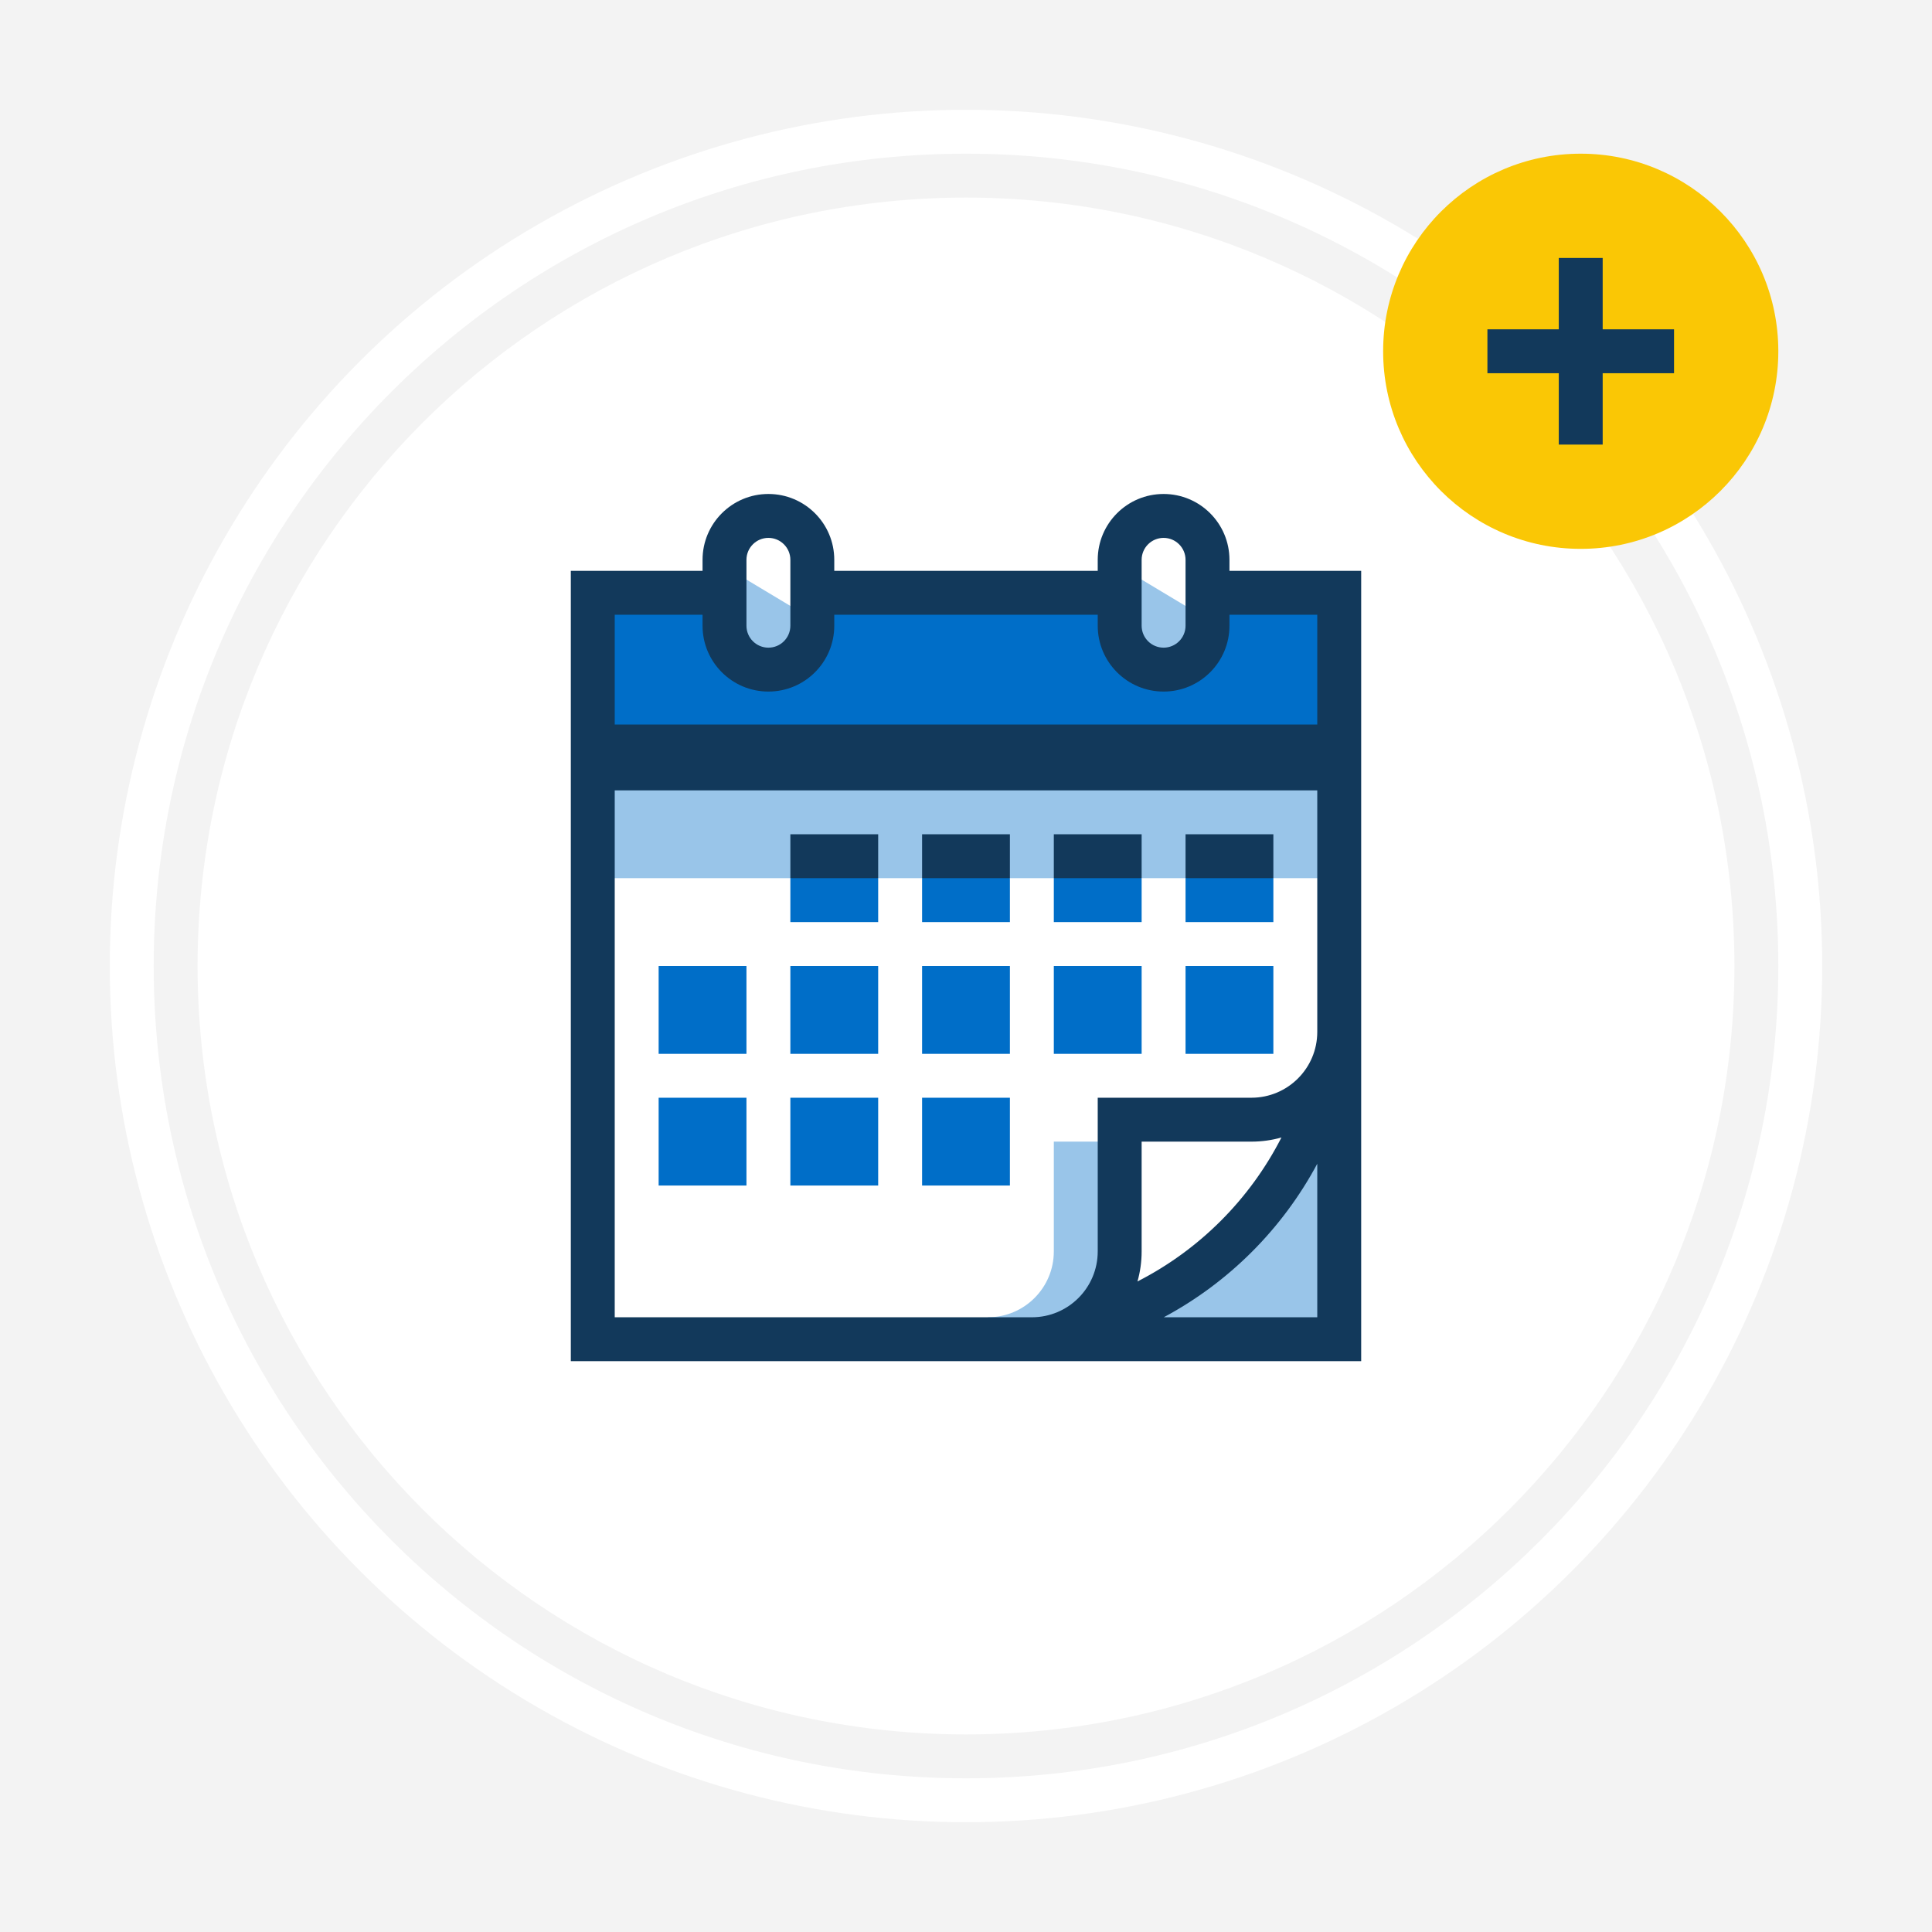
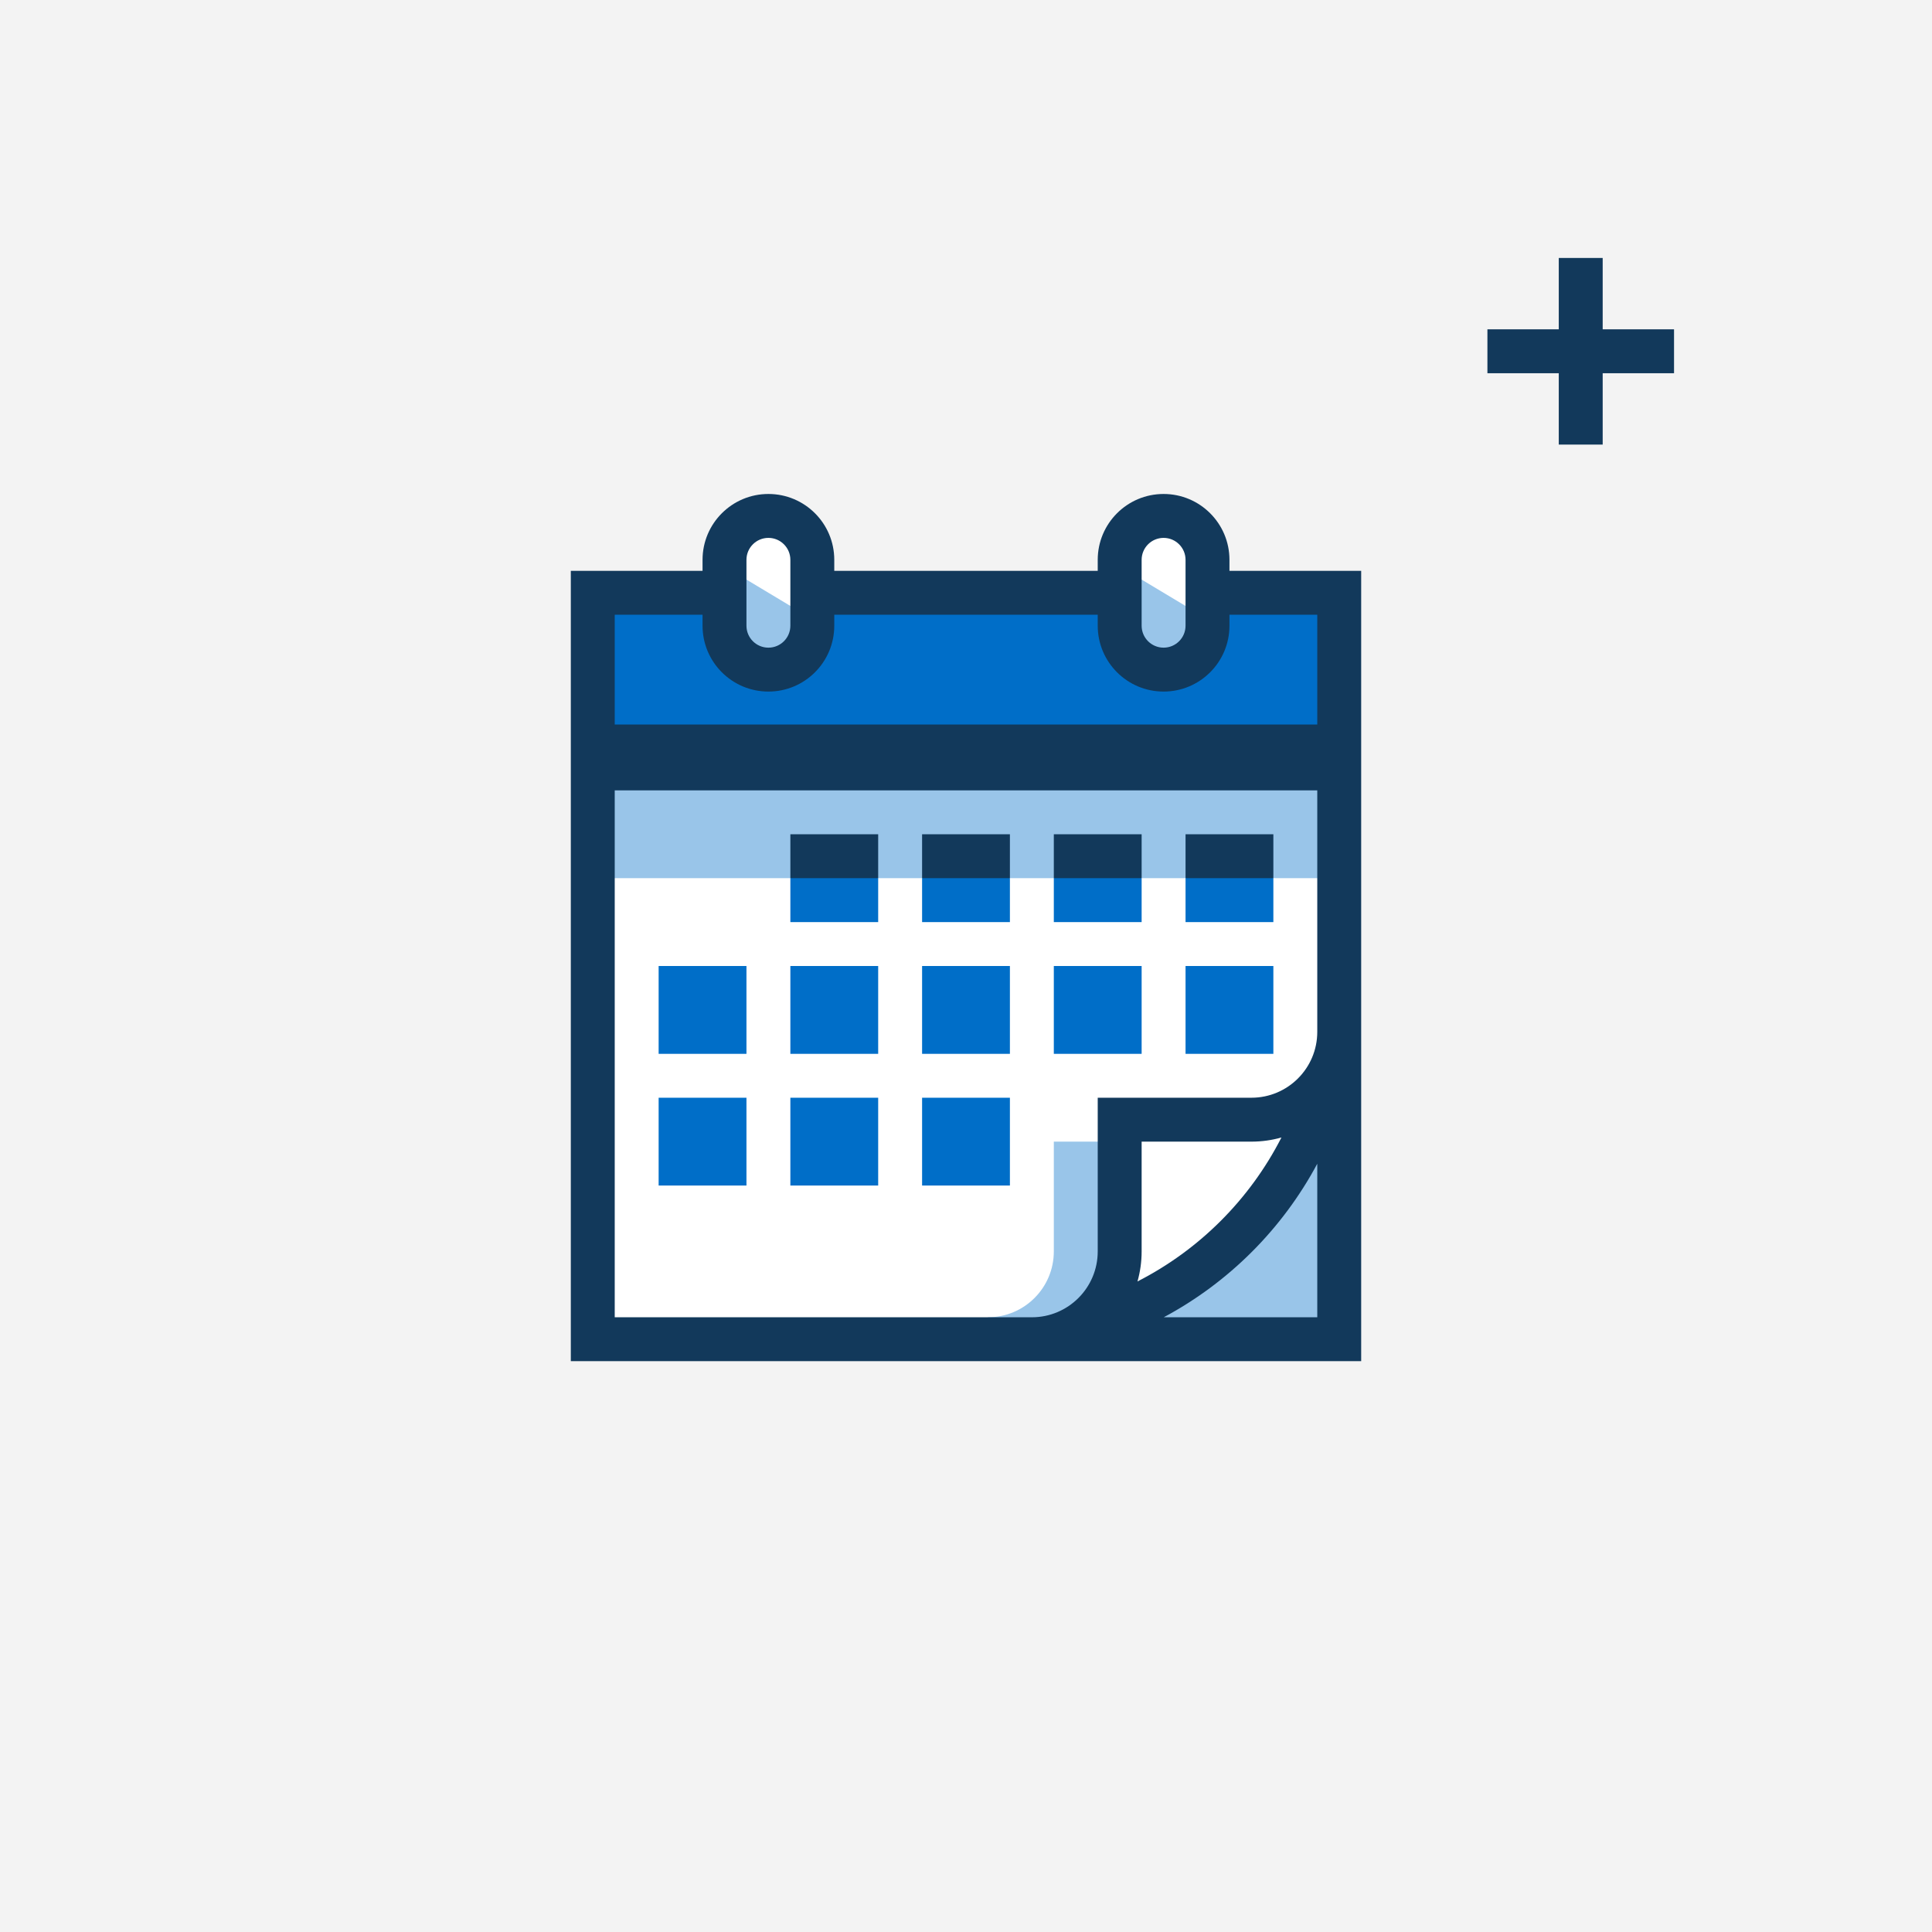
<svg xmlns="http://www.w3.org/2000/svg" width="264" height="264" viewBox="0 0 264 264" fill="none">
  <rect x="0" y="0" width="264" height="264" fill="#808080" stroke="none" />
  <g clip-path="url(#clip0_6349_2761)">
    <rect width="264" height="264" fill="#F3F3F3" />
-     <circle cx="132" cy="132" r="117" fill="white" />
    <path fill-rule="evenodd" clip-rule="evenodd" d="M132 243C193.304 243 243 193.304 243 132C243 70.696 193.304 21 132 21C70.696 21 21 70.696 21 132C21 193.304 70.696 243 132 243ZM132 237C189.99 237 237 189.99 237 132C237 74.01 189.99 27 132 27C74.01 27 27 74.01 27 132C27 189.99 74.01 237 132 237Z" fill="#F3F3F3" />
-     <circle cx="216" cy="48" r="27" fill="#FAC705" />
    <path d="M219 35.25V45H228.75V51H219V60.75H213V51H203.25V45H213V35.25H219Z" fill="#12395B" />
  </g>
  <g clip-path="url(#clip1_6349_2761)">
    <path fill-rule="evenodd" clip-rule="evenodd" d="M105 70.5C108.314 70.5 111 73.186 111 76.5V81H153V76.5C153 73.186 155.686 70.5 159 70.5C162.314 70.5 165 73.186 165 76.5V81H183V183H81V81H99V76.5C99 73.186 101.686 70.5 105 70.5Z" fill="white" />
    <path fill-rule="evenodd" clip-rule="evenodd" d="M108.75 89.25H101.25V78.75L108.75 83.25V89.25ZM181.5 120V106.5H82.5V120H181.5ZM181.5 154.5V181.5H153L153 178.626L152.999 183H135V180C139.971 180 144 175.971 144 171V156H153L152.999 178.011C164.014 173.553 172.997 165.124 178.174 154.5L181.5 154.5ZM155.25 89.25H162.75V83.25L155.25 78.75V89.25Z" fill="#99C5E9" />
    <path fill-rule="evenodd" clip-rule="evenodd" d="M100.5 82.5V90H109.5V82.5H154.5V90H163.5V82.5H181.5V100.5H82.5V82.5H100.5ZM102 132V144H90V132H102ZM120 144V132H108V144H120ZM138 132V144H126V132H138ZM156 144V132H144V144H156ZM174 132V144H162V132H174ZM138 126V120L132 117L126 120V126H138ZM120 120V126H108V120L114 117L120 120ZM156 126V120L150 117L144 120V126H156ZM174 120V126H162V120L168 117L174 120ZM102 162V150H90V162H102ZM120 150V162H108V150H120ZM138 162V150H126V162H138Z" fill="#006EC8" />
    <path fill-rule="evenodd" clip-rule="evenodd" d="M114 76.5C114 71.529 109.971 67.5 105 67.5C100.029 67.5 96 71.529 96 76.5V78H78V186H141H186V141V78H168V76.5C168 71.529 163.971 67.5 159 67.5C154.029 67.5 150 71.529 150 76.5V78H114V76.5ZM150 84H114V85.5C114 90.471 109.971 94.5 105 94.5C100.029 94.5 96 90.471 96 85.5V84H84V99H180V84H168V85.5C168 90.471 163.971 94.5 159 94.5C154.029 94.5 150 90.471 150 85.5V84ZM102 76.5C102 74.843 103.343 73.5 105 73.5C106.657 73.5 108 74.843 108 76.5V85.5C108 87.157 106.657 88.5 105 88.5C103.343 88.5 102 87.157 102 85.5V76.5ZM180 141V108H84V180H141C145.971 180 150 175.971 150 171V150H171C175.971 150 180 145.971 180 141ZM155.431 175.105C155.802 173.8 156 172.423 156 171V156H171C172.423 156 173.8 155.802 175.105 155.431C170.791 163.883 163.883 170.791 155.431 175.105ZM159.021 180C167.919 175.24 175.24 167.919 180 159.021V180H159.021ZM159 73.5C157.343 73.5 156 74.843 156 76.5V85.5C156 87.157 157.343 88.5 159 88.5C160.657 88.5 162 87.157 162 85.5V76.5C162 74.843 160.657 73.5 159 73.5ZM138 114V120H126V114H138ZM120 120V114H108V120H120ZM156 114V120H144V114H156ZM174 120V114H162V120H174Z" fill="#12395B" />
  </g>
  <defs>
    <clipPath id="clip0_6349_2761">
      <rect width="264" height="264" fill="white" />
    </clipPath>
    <clipPath id="clip1_6349_2761">
      <rect width="144" height="144" fill="white" transform="translate(60 60)" />
    </clipPath>
  </defs>
</svg>